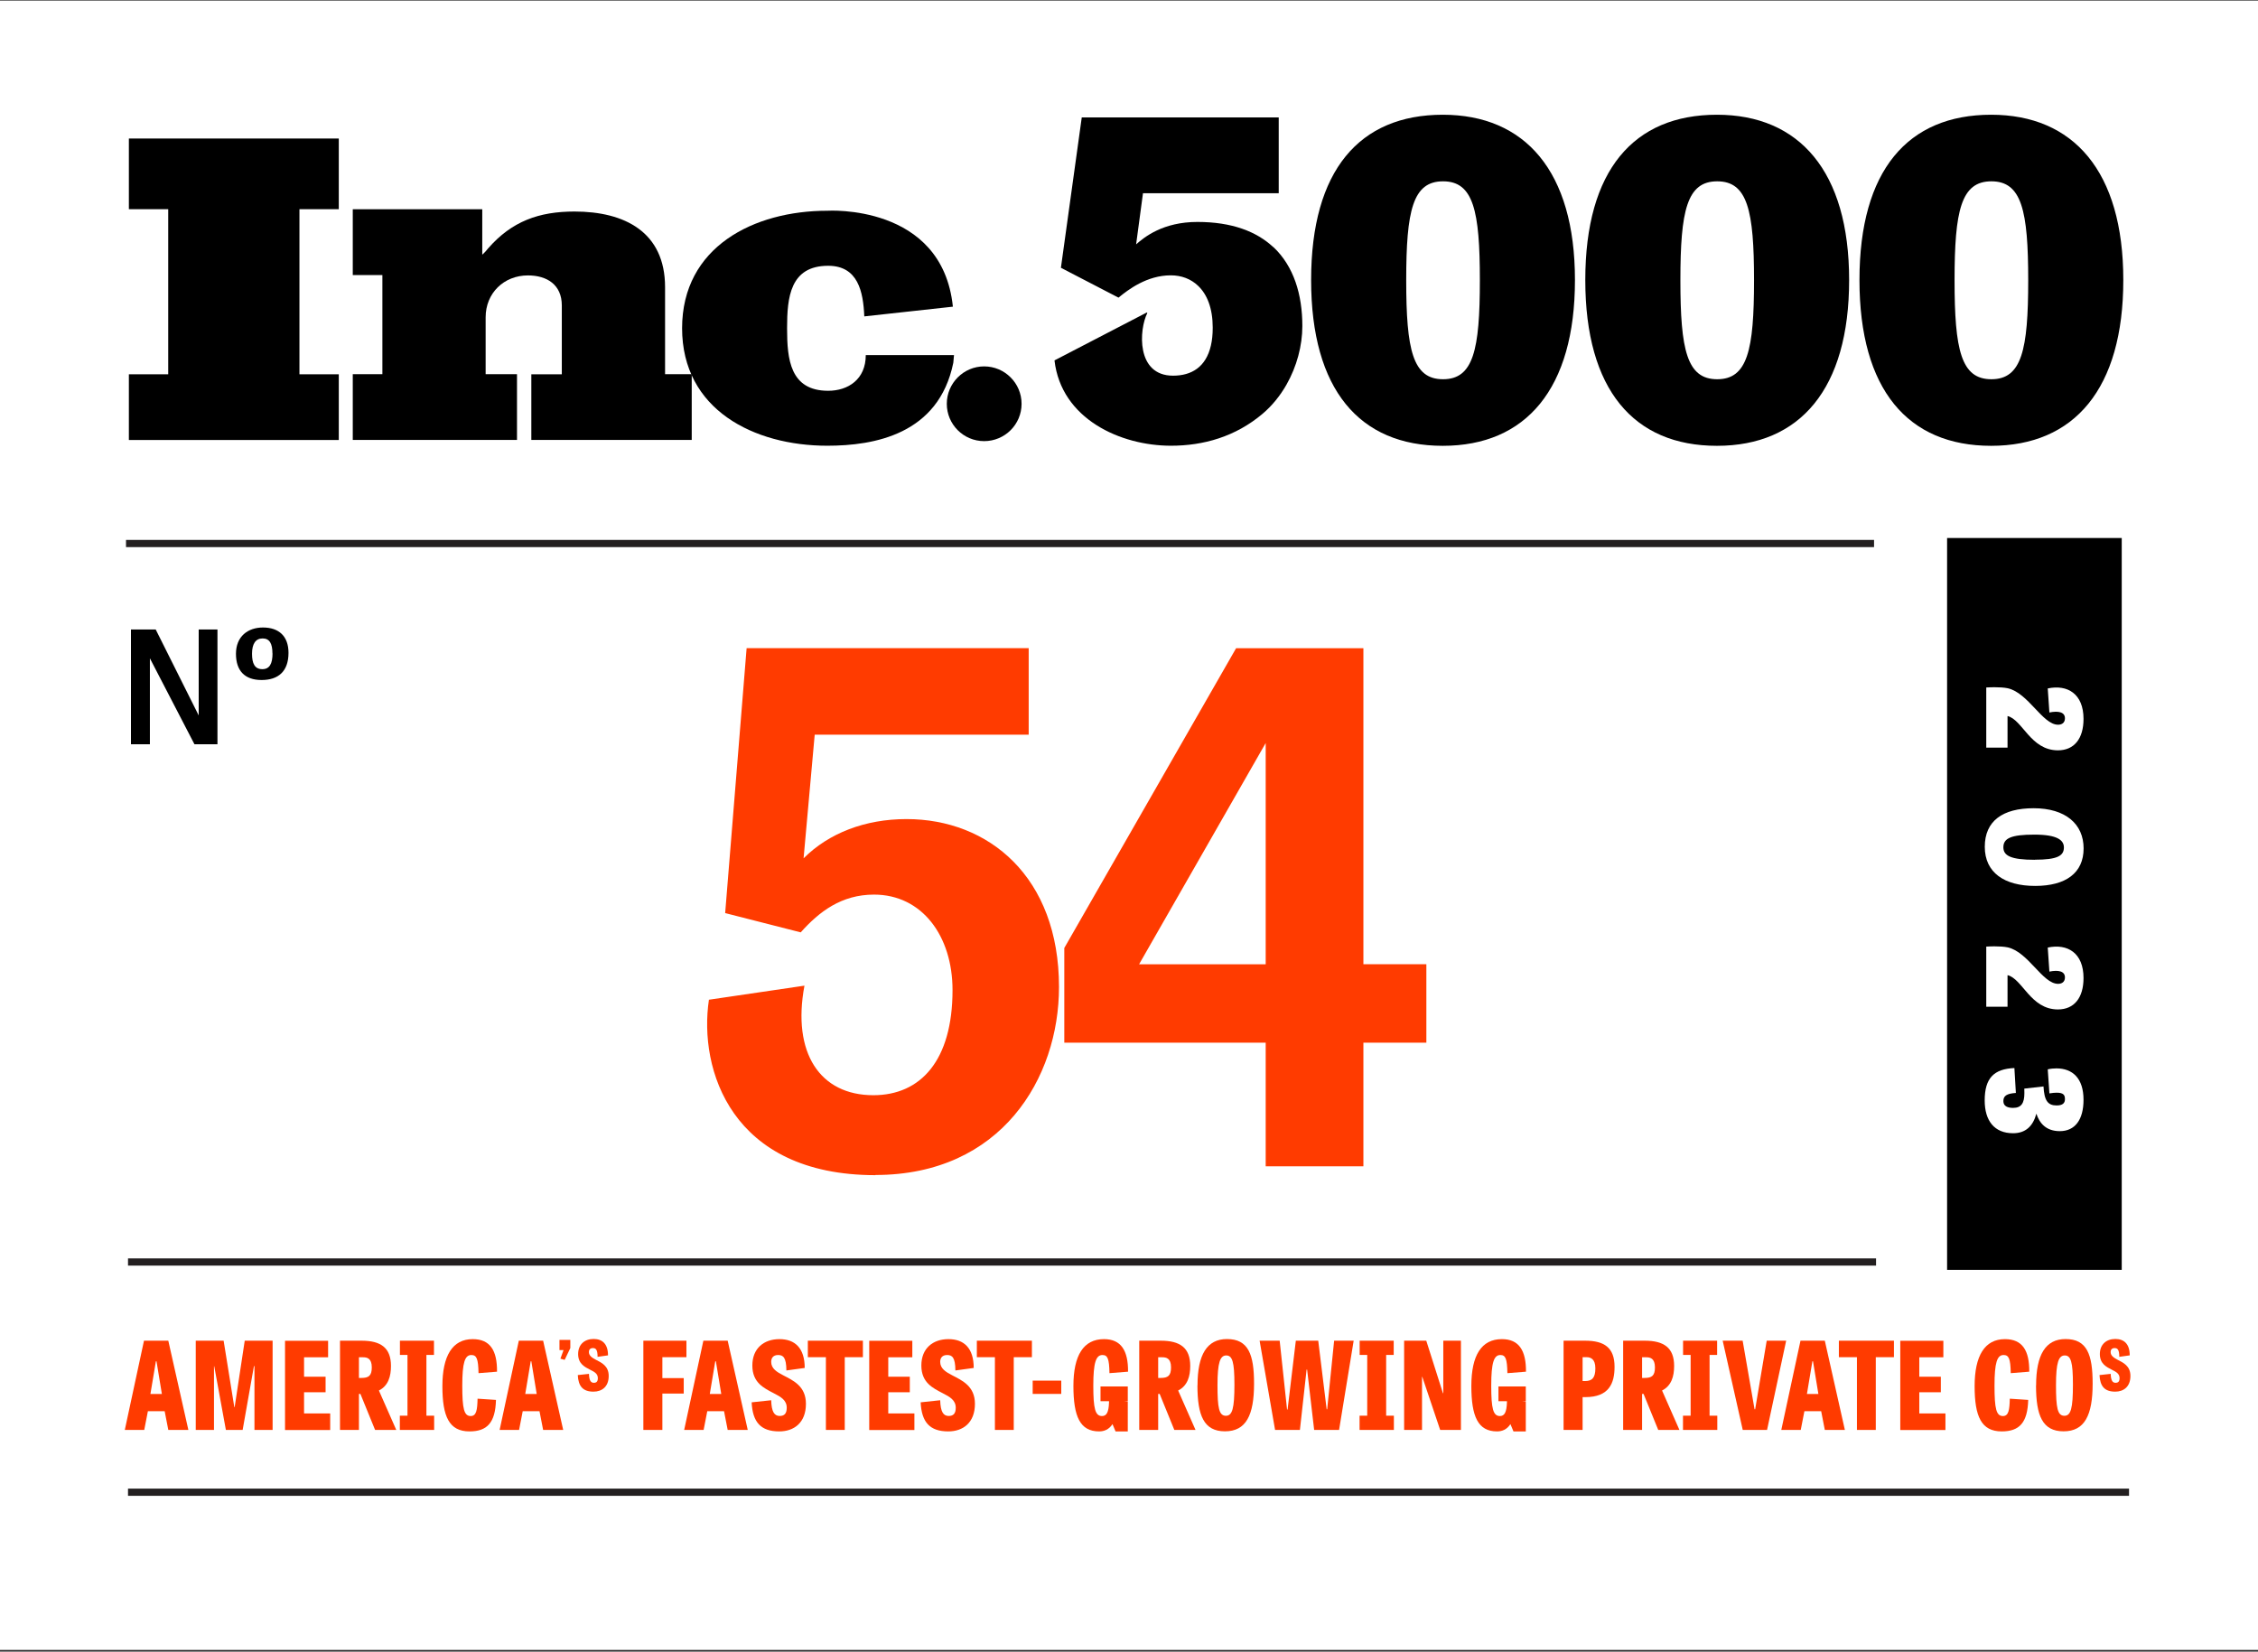
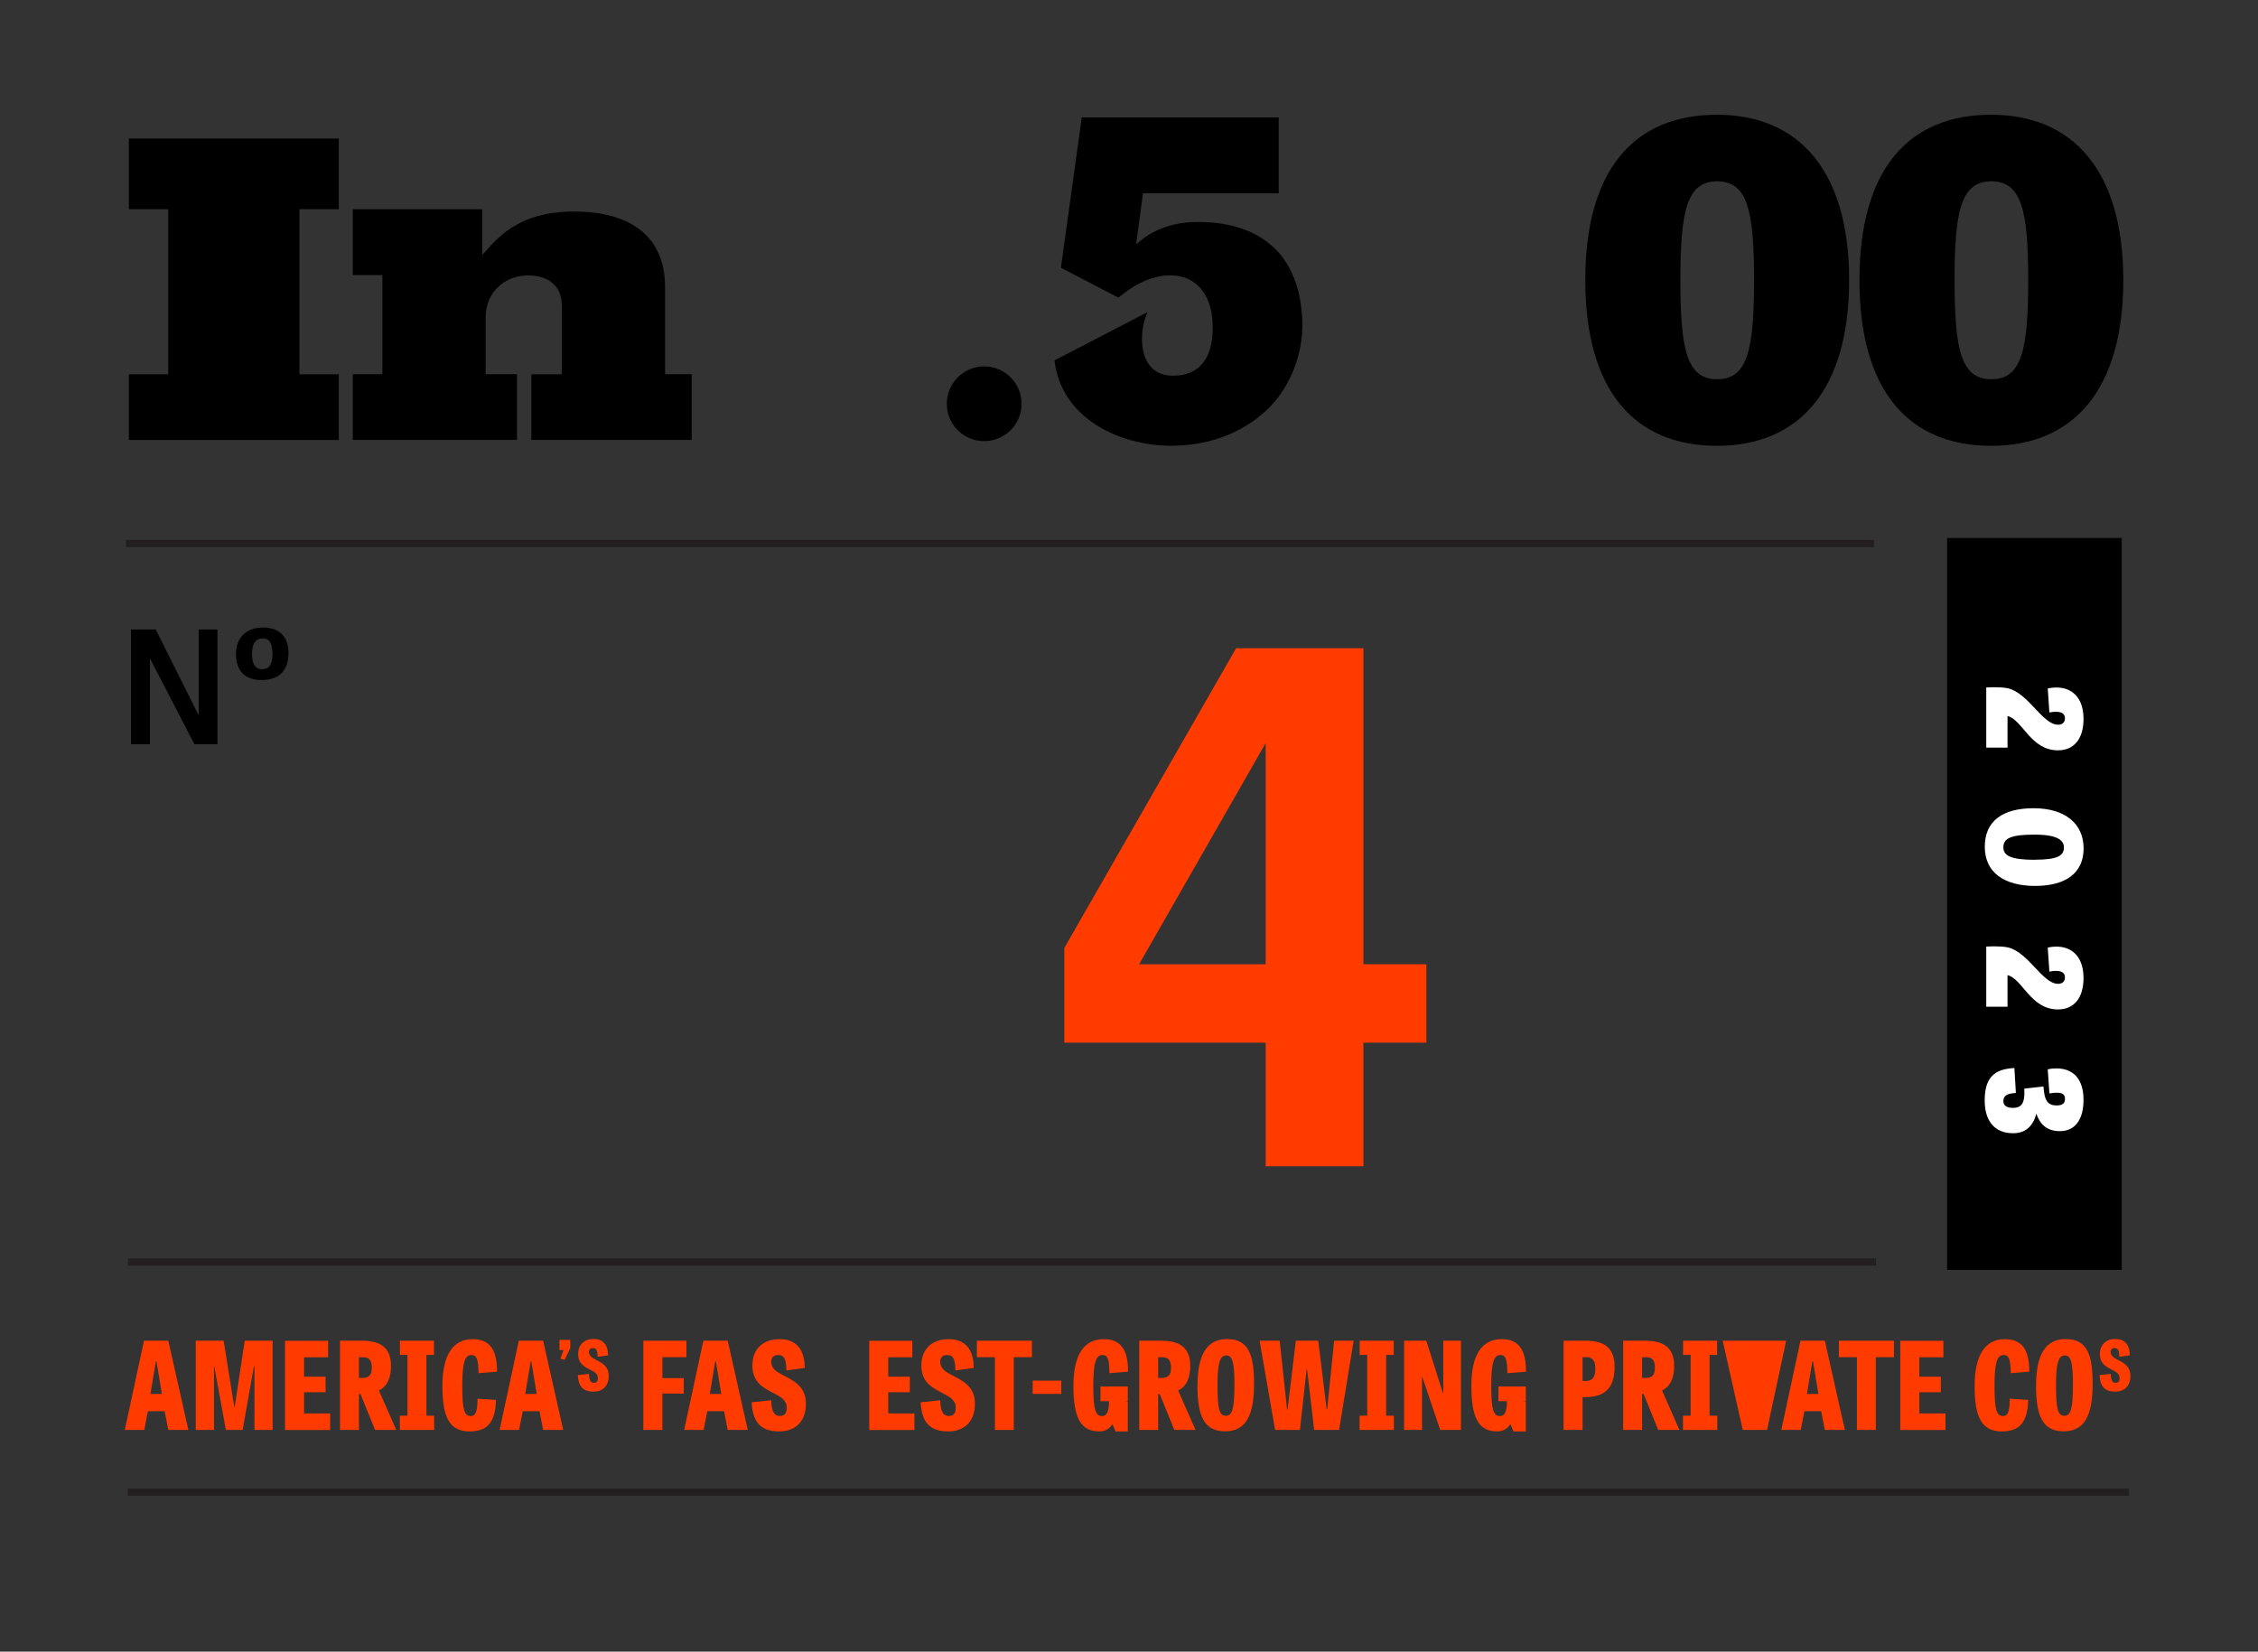
<svg xmlns="http://www.w3.org/2000/svg" width="957" height="700" viewBox="0 0 957 700" fill="none">
  <rect x="0" y="0" width="957" height="700" fill="#333333" stroke="none" />
  <g clip-path="url(#clip0_519_3459)">
-     <path d="M957 0.25H0V699.25H957V0.25Z" fill="white" />
    <path d="M54.623 186.478V158.628H71.297V88.655H54.623V58.708H143.587V88.655H126.913V158.628H143.587V186.478H54.623Z" fill="black" />
    <path d="M225.19 186.478V158.628H238.11V129.454C238.11 120.661 231.816 116.725 223.755 116.725C213.522 116.725 205.829 124.267 205.829 134.458V158.591H219.117V186.441H149.514V158.591H162.065V116.578H149.514V88.691H204.394V107.932C205.277 107.197 206.198 106.13 206.897 105.247C216.945 93.768 228.429 89.648 243.484 89.648C264.648 89.648 281.874 98.257 281.874 121.728V158.591H293.174V186.441H225.19V186.478Z" fill="black" />
-     <path d="M403.891 129.969L366.31 134.09C365.869 123.678 363.697 112.642 350.998 112.642C334.84 112.642 333.588 126.107 333.588 138.983V139.277C333.588 152.19 334.84 165.618 350.998 165.618C359.464 165.618 366.936 160.762 366.936 150.498H368.151H404.333L404.038 153.735C397.855 184.16 370.396 188.906 350.63 188.906C319.601 188.906 289.088 173.675 289.088 139.056V139.167C289.088 104.548 319.601 89.317 350.63 89.317C350.63 89.317 399.29 86.153 403.854 129.933L403.891 129.969Z" fill="black" />
    <path d="M432.97 171.137C432.97 179.892 425.866 186.956 417.106 186.956C408.345 186.956 401.278 179.856 401.278 171.137C401.278 162.417 408.382 155.28 417.106 155.28C425.829 155.28 432.97 162.381 432.97 171.137Z" fill="black" />
-     <path d="M611.487 48.628C576.188 48.628 555.687 72.173 555.687 118.675C555.687 165.177 576.225 188.943 611.487 188.943C646.749 188.943 667.508 164.772 667.508 118.675C667.508 72.578 646.344 48.628 611.487 48.628ZM611.597 160.725C598.752 160.725 595.991 148.327 595.991 118.785C595.991 89.243 598.752 76.846 611.597 76.846C624.443 76.846 627.204 89.243 627.204 118.785C627.204 148.327 624.443 160.725 611.597 160.725Z" fill="black" />
    <path d="M727.689 48.628C692.391 48.628 671.889 72.173 671.889 118.675C671.889 165.177 692.427 188.943 727.689 188.943C762.951 188.943 783.71 164.772 783.71 118.675C783.71 72.578 762.546 48.628 727.689 48.628ZM727.8 160.725C714.954 160.725 712.193 148.327 712.193 118.785C712.193 89.243 714.954 76.846 727.8 76.846C740.645 76.846 743.406 89.243 743.406 118.785C743.406 148.327 740.645 160.725 727.8 160.725Z" fill="black" />
    <path d="M843.89 48.628C808.592 48.628 788.09 72.173 788.09 118.675C788.09 165.177 808.629 188.943 843.89 188.943C879.152 188.943 899.912 164.772 899.912 118.675C899.912 72.578 878.747 48.628 843.89 48.628ZM844.001 160.725C831.155 160.725 828.394 148.327 828.394 118.785C828.394 89.243 831.155 76.846 844.001 76.846C856.847 76.846 859.607 89.243 859.607 118.785C859.607 148.327 856.847 160.725 844.001 160.725Z" fill="black" />
    <path d="M539.602 104.695C532.535 98.11 522.118 94.063 507.505 94.063C492.893 94.063 485.053 100.464 481.519 103.555L484.427 81.886H541.957V49.769H458.478L449.644 113.488L474.047 126.144C478.243 122.685 486.157 116.689 496.205 116.689C500.659 116.689 504.708 118.16 507.837 121.177C511.591 124.782 513.984 130.595 513.984 138.873C513.984 141.742 513.726 144.244 513.211 146.451C511.113 155.575 505.002 159.217 497.162 159.217C481.409 159.217 482.734 139.608 486.267 132.655L486.047 132.435L446.92 152.742C449.791 177.612 474.931 188.906 496.279 188.906C510.045 188.906 523.627 185.08 535.111 175.368C539.197 171.91 542.583 167.679 545.233 163.043C549.613 155.354 551.969 146.488 551.969 138.174C551.969 124.893 548.362 112.826 539.639 104.658L539.602 104.695Z" fill="black" />
    <path d="M82.412 315.425L63.53 279.003V315.425H55.506V266.789H65.996L84.216 303.211V266.789H92.166V315.425H82.412Z" fill="black" />
    <path d="M100.007 277.091C100.007 269.733 105.049 265.943 111.454 265.943C118.227 265.943 122.275 269.659 122.275 276.686C122.275 284.448 118.043 288.201 110.865 288.201C103.688 288.201 100.007 284.228 100.007 277.091ZM115.466 276.943C115.466 272.823 114.288 270.579 111.307 270.579C108.325 270.579 106.816 272.897 106.816 277.054C106.816 281.211 107.957 283.602 111.196 283.602C114.251 283.602 115.503 281.285 115.503 276.907L115.466 276.943Z" fill="black" />
    <path d="M902.341 630.896H54.255V633.949H902.341V630.896Z" fill="#231F20" />
    <path d="M71.333 568.205L79.836 606.025H71.333L69.787 598.078H62.683L61.138 606.025H52.893L61.027 568.205H71.333ZM66.327 576.924H66.07L63.751 590.794H68.609L66.327 576.924Z" fill="#FF3B00" />
    <path d="M95.737 606.025L90.805 579.058H90.695V606.025H82.965V568.205H94.78L99.308 596.349H99.455L103.724 568.205H115.54V606.025H107.847V578.984H107.626L102.841 606.025H95.737Z" fill="#FF3B00" />
    <path d="M137.992 590.058H128.864V599.035H139.943V606.062H120.803V568.242H139.059V575.232H128.864V583.473H137.992V590.058Z" fill="#FF3B00" />
    <path d="M152.162 606.025H144.102V568.205H153.267C161.364 568.205 165.708 571.185 165.708 578.911C165.708 583.326 164.567 587.299 160.591 589.322L167.953 606.025H158.972L152.751 590.757H152.126V606.025H152.162ZM153.193 583.988C156.248 583.988 157.573 583.068 157.573 579.499C157.573 575.637 155.512 575.232 153.892 575.232H152.126V583.988H153.156H153.193Z" fill="#FF3B00" />
    <path d="M180.763 599.991H184.002V606.025H169.463V599.991H172.702V574.239H169.5V568.205H183.928V574.239H180.726V599.991H180.763Z" fill="#FF3B00" />
    <path d="M202.368 592.781L210.208 593.296C209.951 602.934 206.491 606.65 198.982 606.65C190.332 606.65 187.498 600.322 187.498 587.483C187.498 574.643 191.731 567.543 200.344 567.543C207.779 567.543 210.724 572.399 210.65 581.339L202.81 581.964C202.7 575.821 202 574.275 199.755 574.275C197.031 574.275 195.927 577.476 195.927 587.262C195.927 597.048 196.663 600.138 199.497 600.138C201.927 600.138 202.295 597.526 202.405 592.781H202.368Z" fill="#FF3B00" />
    <path d="M230.196 568.205L238.698 606.025H230.196L228.65 598.078H221.546L220 606.025H211.755L219.889 568.205H230.196ZM225.19 576.924H224.932L222.613 590.794H227.472L225.19 576.924Z" fill="#FF3B00" />
    <path d="M237.115 567.875H241.716V571.333L239.324 576.336L237.52 575.821L238.845 572.179H237.115V567.838V567.875Z" fill="#FF3B00" />
    <path d="M253.274 575.085C253.274 571.921 252.464 571.333 251.286 571.333C250.035 571.333 249.593 572.142 249.593 572.988C249.593 574.57 250.918 575.416 252.501 576.262C254.93 577.513 257.985 578.874 257.985 583.142C257.985 587.741 255.078 589.801 251.544 589.801C247.09 589.801 245.103 587.557 244.882 582.774L249.63 582.259C249.704 585.129 250.44 586.048 251.691 586.048C252.795 586.048 253.384 585.497 253.384 584.062C253.384 582.222 251.949 581.413 250.219 580.567C247.863 579.353 245.029 578.028 245.029 573.871C245.029 569.714 247.863 567.47 251.581 567.47C255.298 567.47 257.691 569.604 257.691 574.423L253.237 575.048L253.274 575.085Z" fill="#FF3B00" />
    <path d="M289.786 590.61H280.732V606.025H272.671V568.205H290.928V575.195H280.732V584.061H289.786V590.61Z" fill="#FF3B00" />
    <path d="M308.411 568.205L316.914 606.025H308.411L306.865 598.078H299.762L298.216 606.025H289.971L298.105 568.205H308.411ZM303.406 576.924H303.148L300.829 590.794H305.688L303.406 576.924Z" fill="#FF3B00" />
    <path d="M333.293 580.824C333.257 575.269 331.895 574.275 329.797 574.275C327.588 574.275 326.852 575.673 326.852 577.182C326.852 579.978 329.171 581.449 331.968 582.884C336.201 585.092 341.575 587.483 341.575 594.951C341.575 603.045 336.459 606.65 330.275 606.65C322.435 606.65 318.975 602.75 318.57 594.326L326.852 593.443C326.999 598.483 328.251 600.102 330.459 600.102C332.41 600.102 333.441 599.108 333.441 596.607C333.441 593.406 330.901 591.971 327.919 590.463C323.797 588.292 318.865 586.048 318.865 578.727C318.865 571.406 323.797 567.543 330.349 567.543C336.901 567.543 341.06 571.296 341.06 579.757L333.257 580.824H333.293Z" fill="#FF3B00" />
-     <path d="M350.078 575.195H342.385V568.205H365.721V575.195H358.028V606.025H350.041V575.195H350.078Z" fill="#FF3B00" />
    <path d="M385.597 590.058H376.469V599.035H387.548V606.062H368.408V568.242H386.665V575.232H376.469V583.473H385.597V590.058Z" fill="#FF3B00" />
    <path d="M404.921 580.824C404.885 575.269 403.523 574.275 401.425 574.275C399.216 574.275 398.48 575.673 398.48 577.182C398.48 579.978 400.799 581.449 403.596 582.884C407.829 585.092 413.203 587.483 413.203 594.951C413.203 603.045 408.087 606.65 401.903 606.65C394.063 606.65 390.603 602.75 390.198 594.326L398.48 593.443C398.627 598.483 399.879 600.102 402.087 600.102C404.038 600.102 405.069 599.108 405.069 596.607C405.069 593.406 402.529 591.971 399.547 590.463C395.425 588.292 390.493 586.048 390.493 578.727C390.493 571.406 395.425 567.543 401.977 567.543C408.528 567.543 412.688 571.296 412.688 579.757L404.885 580.824H404.921Z" fill="#FF3B00" />
    <path d="M421.705 575.195H414.013V568.205H437.349V575.195H429.656V606.025H421.669V575.195H421.705Z" fill="#FF3B00" />
    <path d="M437.68 590.758V585.129H449.789V590.758H437.68Z" fill="#FF3B00" />
    <path d="M466.391 587.593H477.985V593.884H476.476L477.985 594.031V606.65H472.795L471.507 603.56C469.998 605.878 467.936 606.65 465.838 606.65C457.741 606.65 454.943 600.322 454.943 587.372C454.943 574.423 459.213 567.543 467.9 567.543C475.151 567.543 478.169 572.399 478.095 581.339L470.219 581.964C470.108 575.821 469.446 574.275 467.237 574.275C464.513 574.275 463.372 577.476 463.372 587.262C463.372 597.048 464.182 600.138 467.053 600.138C469.004 600.138 469.887 598.556 470.035 594.326V593.847H466.427V587.556L466.391 587.593Z" fill="#FF3B00" />
    <path d="M490.904 606.025H482.843V568.205H492.008C500.106 568.205 504.449 571.185 504.449 578.911C504.449 583.326 503.308 587.299 499.333 589.322L506.694 606.025H497.713L491.493 590.757H490.867V606.025H490.904ZM491.934 583.988C494.989 583.988 496.314 583.068 496.314 579.499C496.314 575.637 494.253 575.232 492.634 575.232H490.867V583.988H491.897H491.934Z" fill="#FF3B00" />
    <path d="M507.541 587.152C507.541 574.203 511.516 567.507 520.018 567.507C529.11 567.507 531.502 574.055 531.502 586.417C531.502 599.808 528.116 606.614 519.172 606.614C510.228 606.614 507.504 599.955 507.504 587.152H507.541ZM523.184 586.821C523.184 577.182 522.301 574.46 519.724 574.46C517.147 574.46 516.006 577.366 516.006 587.042C516.006 596.718 516.632 600.029 519.577 600.029C522.301 600.029 523.184 596.902 523.184 586.821Z" fill="#FF3B00" />
    <path d="M556.974 606.025L553.992 580.456H553.771L550.937 606.025H540.41L533.858 568.205H542.361L545.49 597.379H545.71L549.207 568.205H558.704L562.274 597.269H562.495L565.439 568.205H573.721L567.537 606.025H556.974Z" fill="#FF3B00" />
    <path d="M587.525 599.991H590.764V606.025H576.225V599.991H579.464V574.239H576.261V568.205H590.69V574.239H587.488V599.991H587.525Z" fill="#FF3B00" />
    <path d="M610.382 606.025L602.799 583.509H602.689V606.025H595.106V568.205H604.492L611.559 590.463H611.707V568.205H619.179V606.025H610.345H610.382Z" fill="#FF3B00" />
    <path d="M635.08 587.593H646.674V593.884H645.165L646.674 594.031V606.65H641.447L640.159 603.56C638.65 605.878 636.589 606.65 634.491 606.65C626.393 606.65 623.596 600.322 623.596 587.372C623.596 574.423 627.865 567.543 636.552 567.543C643.803 567.543 646.821 572.399 646.748 581.339L638.871 581.964C638.761 575.821 638.098 574.275 635.889 574.275C633.166 574.275 632.025 577.476 632.025 587.262C632.025 597.048 632.834 600.138 635.705 600.138C637.656 600.138 638.54 598.556 638.687 594.326V593.847H635.08V587.556V587.593Z" fill="#FF3B00" />
    <path d="M670.746 606.025H662.686V568.205H671.814C679.948 568.205 684.292 571.148 684.292 579.279C684.292 586.232 681.973 592.118 671.924 592.118H670.746V606.025ZM671.777 585.312C674.832 585.312 676.157 583.877 676.157 579.904C676.157 575.931 674.133 575.195 672.44 575.195H670.746V585.312H671.777Z" fill="#FF3B00" />
    <path d="M695.996 606.025H687.936V568.205H697.101C705.198 568.205 709.542 571.185 709.542 578.911C709.542 583.326 708.401 587.299 704.425 589.322L711.787 606.025H702.806L696.585 590.757H695.96V606.025H695.996ZM697.027 583.988C700.082 583.988 701.407 583.068 701.407 579.499C701.407 575.637 699.346 575.232 697.726 575.232H695.96V583.988H696.99H697.027Z" fill="#FF3B00" />
    <path d="M724.596 599.991H727.835V606.025H713.296V599.991H716.535V574.239H713.333V568.205H727.761V574.239H724.559V599.991H724.596Z" fill="#FF3B00" />
-     <path d="M757.024 568.205L748.926 606.025H738.62L730.117 568.205H738.583L743.626 597.269H743.883L748.779 568.205H757.024Z" fill="#FF3B00" />
+     <path d="M757.024 568.205L748.926 606.025H738.62L730.117 568.205H738.583H743.883L748.779 568.205H757.024Z" fill="#FF3B00" />
    <path d="M773.404 568.205L781.906 606.025H773.404L771.858 598.078H764.754L763.208 606.025H754.963L763.097 568.205H773.404ZM768.398 576.924H768.14L765.821 590.794H770.68L768.398 576.924Z" fill="#FF3B00" />
    <path d="M787.059 575.195H779.366V568.205H802.702V575.195H795.009V606.025H787.022V575.195H787.059Z" fill="#FF3B00" />
    <path d="M822.578 590.058H813.45V599.035H824.529V606.062H805.389V568.242H823.645V575.232H813.45V583.473H822.578V590.058Z" fill="#FF3B00" />
    <path d="M851.767 592.781L859.607 593.296C859.349 602.934 855.889 606.65 848.381 606.65C839.731 606.65 836.896 600.322 836.896 587.483C836.896 574.643 841.129 567.543 849.742 567.543C857.178 567.543 860.122 572.399 860.049 581.339L852.208 581.964C852.098 575.821 851.399 574.275 849.153 574.275C846.43 574.275 845.325 577.476 845.325 587.262C845.325 597.048 846.062 600.138 848.896 600.138C851.325 600.138 851.693 597.526 851.804 592.781H851.767Z" fill="#FF3B00" />
    <path d="M862.957 587.152C862.957 574.203 866.932 567.507 875.435 567.507C884.526 567.507 886.919 574.055 886.919 586.417C886.919 599.808 883.532 606.614 874.588 606.614C865.644 606.614 862.92 599.955 862.92 587.152H862.957ZM878.563 586.821C878.563 577.182 877.68 574.46 875.103 574.46C872.527 574.46 871.386 577.366 871.386 587.042C871.386 596.718 872.011 600.029 874.956 600.029C877.68 600.029 878.563 596.902 878.563 586.821Z" fill="#FF3B00" />
    <path d="M898.218 575.085C898.218 571.921 897.409 571.333 896.231 571.333C894.979 571.333 894.538 572.142 894.538 572.988C894.538 574.57 895.863 575.416 897.445 576.262C899.875 577.513 902.93 578.874 902.93 583.142C902.93 587.741 900.022 589.801 896.488 589.801C892.035 589.801 890.047 587.557 889.826 582.774L894.574 582.259C894.648 585.129 895.384 586.048 896.636 586.048C897.74 586.048 898.329 585.497 898.329 584.062C898.329 582.222 896.893 581.413 895.163 580.567C892.808 579.353 889.973 578.028 889.973 573.871C889.973 569.714 892.808 567.47 896.525 567.47C900.243 567.47 902.635 569.604 902.635 574.423L898.182 575.048L898.218 575.085Z" fill="#FF3B00" />
    <path d="M899.249 228.014H825.229V538.186H899.249V228.014Z" fill="black" />
    <path d="M794.273 228.823H53.408V231.877H794.273V228.823Z" fill="#231F20" />
    <path d="M795.12 533.329H54.255V536.383H795.12V533.329Z" fill="#231F20" />
-     <path d="M371.058 498.048C309.884 498.048 296.044 453.202 300.461 423.697L340.95 417.737C335.613 446.285 347.538 464.165 370.138 464.165C390.235 464.165 403.707 449.412 403.707 419.613C403.707 396.73 390.824 379.145 370.433 379.145C356.63 379.145 347.207 386.355 339.367 395.148L307.344 386.981L316.436 274.699H435.987V311.378H345.293L340.582 363.767C351.256 353.098 366.642 347.138 384.199 347.138C419.019 347.138 448.833 371.603 448.833 418.325C448.833 456.917 424.356 497.975 371.022 497.975L371.058 498.048Z" fill="#FF3B00" />
    <path d="M523.884 274.736H577.844V408.65H604.529V441.908H577.844V494.296H536.435V441.908H451.078V401.77L523.884 274.736ZM536.435 408.687V314.91L482.77 408.687H536.435Z" fill="#FF3B00" />
    <path d="M850.846 316.86H841.828V291.365C842.822 291.328 843.963 291.255 845.214 291.255C847.239 291.255 849.41 291.365 850.956 291.696C859.68 293.683 865.679 307.148 872.268 307.148C873.814 307.148 875.176 306.375 875.176 304.426C875.176 301.777 872.415 301.188 868.587 301.961L867.888 291.77C876.28 290.004 883.053 294.051 883.053 304.683C883.053 312.997 879.151 318.001 872.194 318.001C860.6 318.001 857.177 304.977 850.846 303.469V316.86Z" fill="white" />
    <path d="M861.889 342.539C875.398 342.539 883.09 349.198 883.09 359.573C883.09 369.947 875.582 375.466 862.552 375.466C849.522 375.466 841.203 369.837 841.203 358.874C841.203 347.91 848.822 342.539 861.889 342.539ZM862.441 364.355C871.974 364.355 874.735 362.7 874.735 359.168C874.735 356.151 872.085 353.723 862.22 353.723C852.356 353.723 849.08 355.268 849.08 359.094C849.08 362.626 852.172 364.392 862.441 364.392V364.355Z" fill="white" />
    <path d="M850.846 426.677H841.828V401.182C842.822 401.145 843.963 401.071 845.214 401.071C847.239 401.071 849.41 401.182 850.956 401.513C859.68 403.499 865.679 416.964 872.268 416.964C873.814 416.964 875.176 416.192 875.176 414.242C875.176 411.593 872.415 411.004 868.587 411.777L867.888 401.586C876.28 399.82 883.053 403.867 883.053 414.499C883.053 422.814 879.151 427.817 872.194 427.817C860.6 427.817 857.177 414.794 850.846 413.285V426.677Z" fill="white" />
    <path d="M866.085 460.413C866.416 466.373 867.852 468.507 871.643 468.507C874.256 468.507 875.176 467.477 875.176 465.858C875.176 464.239 874.735 463.099 871.643 463.099C870.833 463.099 869.802 463.209 868.588 463.393L867.888 453.202C869.14 452.908 870.428 452.798 871.569 452.798C878.342 452.798 883.053 456.918 883.053 466.115C883.053 474.503 879.483 479.396 873.005 479.396C867.115 479.396 864.392 475.975 863.067 472.002C861.631 477.299 858.502 480.279 853.202 480.279C845.252 480.279 841.166 474.982 841.166 466.373C841.166 456.844 845.141 453.018 853.754 452.65L854.38 463.209C850.515 463.466 849.08 464.423 849.08 466.667C849.08 468.911 851.03 469.537 853.202 469.537C856.699 469.537 857.987 467.513 857.987 463.283C857.987 462.657 857.987 462.068 857.95 461.369L866.085 460.45V460.413Z" fill="white" />
  </g>
  <defs>
    <clipPath id="clip0_519_3459">
      <rect width="957" height="699" fill="white" transform="translate(0 0.25)" />
    </clipPath>
  </defs>
</svg>